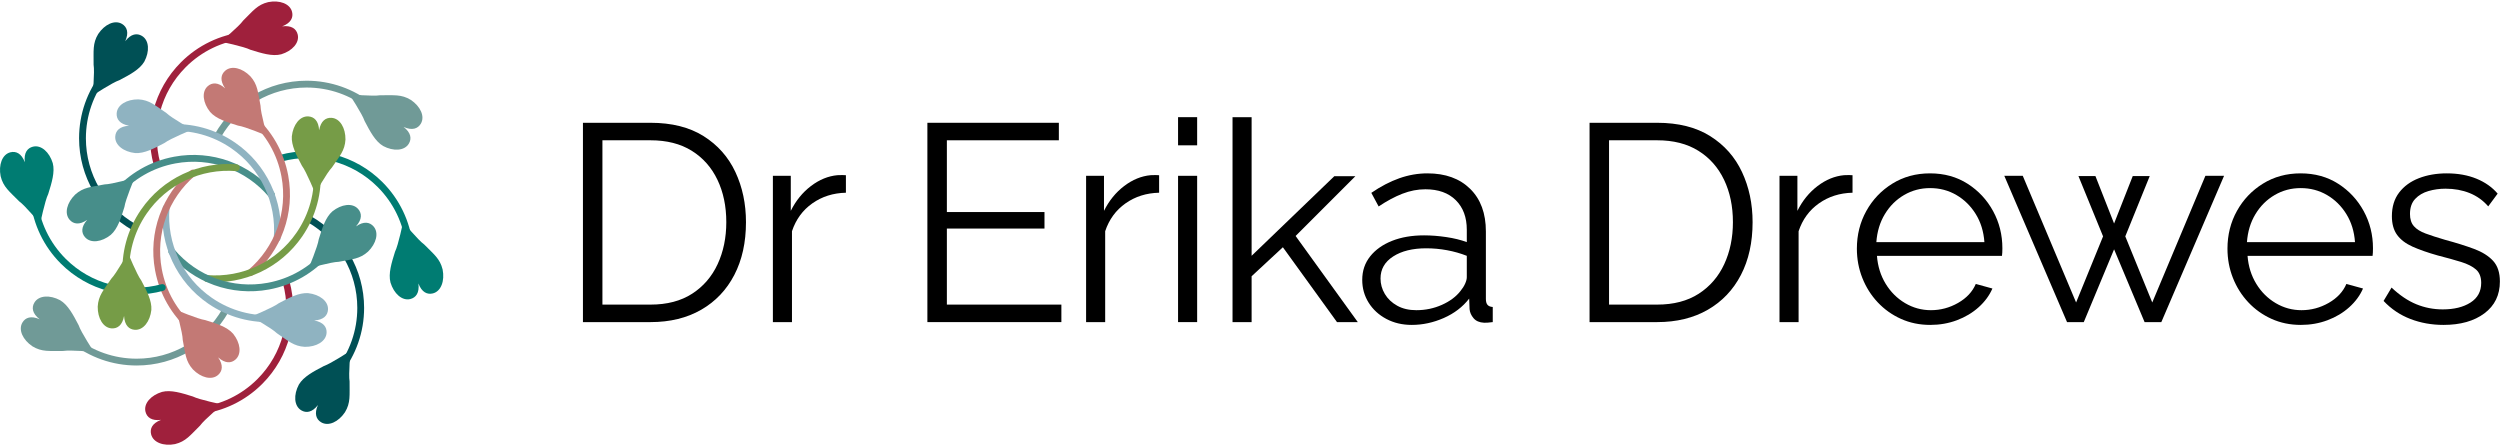
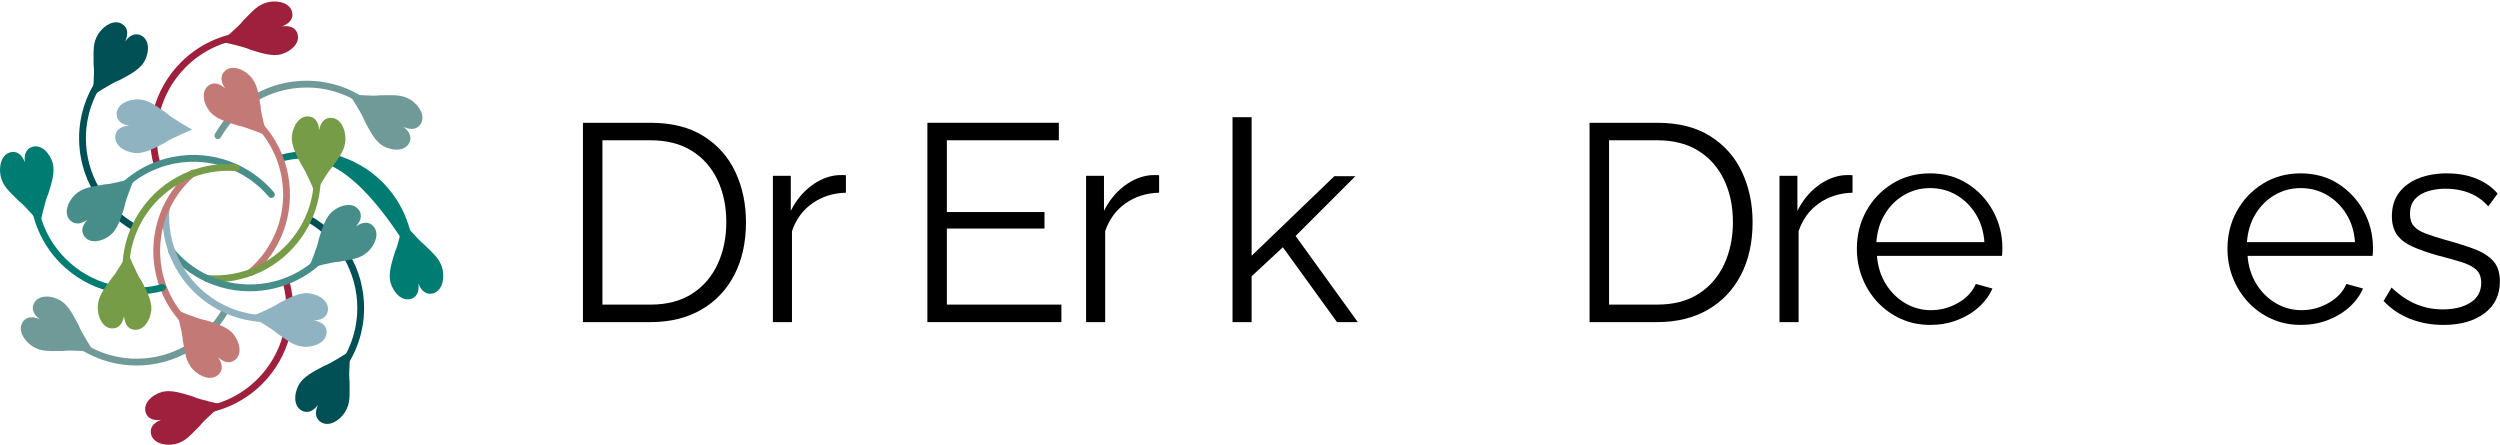
<svg xmlns="http://www.w3.org/2000/svg" width="1692px" height="301px" viewBox="0 0 1692 301" version="1.1">
  <title>drdrewes-logo</title>
  <g id="drdrewes-logo" stroke="none" stroke-width="1" fill="none" fill-rule="evenodd">
    <g id="Group-555" transform="translate(0, 1)">
      <path d="M97.667,40.718 C101.334,33.872 101.033,26.293 96.063,23.305 C92.75,21.311 88.702,21.787 84.758,26.88 C87.399,21.003 85.918,17.201 82.602,15.207 C77.634,12.219 70.809,15.513 66.491,21.968 C62.565,28.395 63.431,33.465 63.348,42.795 C64.196,47.678 62.685,63.653 62.685,63.653 C62.685,63.653 76.066,54.815 80.77,53.275 C87.738,49.614 94.513,46.082 97.667,40.718" id="Fill-493" fill="#005055" />
      <path d="M69.045,48.075 C69.839,47.077 71.29,46.912 72.288,47.706 C73.285,48.499 73.451,49.951 72.657,50.948 C63.307,62.701 58.133,77.249 58.133,92.591 C58.133,116.864 71.153,138.858 91.818,150.698 C92.924,151.332 93.307,152.742 92.673,153.848 C92.04,154.954 90.63,155.337 89.524,154.703 C67.437,142.049 53.518,118.535 53.518,92.591 C53.518,76.196 59.051,60.637 69.045,48.075 Z" id="Stroke-495" fill="#005055" fill-rule="nonzero" />
      <path d="M190.306,35.757 C197.732,33.511 202.876,27.939 201.473,22.31 C200.537,18.554 197.337,16.026 190.951,16.835 C196.97,14.55 198.61,10.812 197.675,7.056 C196.272,1.427 189.119,-1.078 181.508,0.432 C174.188,2.197 171.221,6.395 164.569,12.936 C161.722,16.988 149.368,27.213 149.368,27.213 C149.368,27.213 165.073,30.437 169.486,32.676 C177.002,35.021 184.287,37.32 190.306,35.757" id="Fill-499" fill="#9F203C" />
      <path d="M74.963,157.967 C68.907,162.822 61.407,163.907 57.565,159.561 C55.003,156.663 54.735,152.59 59.018,147.781 C53.727,151.452 49.723,150.689 47.161,147.788 C43.32,143.442 45.31,136.124 50.862,130.698 C56.463,125.661 61.599,125.592 70.751,123.808 C75.698,123.755 91.117,119.356 91.117,119.356 C91.117,119.356 84.876,134.135 84.217,139.046 C81.893,146.574 79.658,153.885 74.963,157.967" id="Fill-501" fill="#478E8A" />
      <path d="M164.869,20.702 C166.136,20.558 167.279,21.468 167.422,22.735 C167.566,24.001 166.656,25.144 165.389,25.288 C150.478,26.977 136.544,33.602 125.706,44.454 C108.56,61.617 102.229,86.386 108.479,109.384 C108.813,110.614 108.087,111.882 106.857,112.216 C105.627,112.55 104.359,111.824 104.025,110.594 C97.346,86.017 104.114,59.537 122.44,41.192 C134.024,29.594 148.929,22.508 164.869,20.702 Z" id="Stroke-503" fill="#9F203C" fill-rule="nonzero" />
      <path d="M117.871,105.063 C143.357,100.333 168.993,109.748 185.447,129.18 C186.27,130.153 186.149,131.609 185.177,132.432 C184.204,133.256 182.748,133.135 181.924,132.162 C166.53,113.982 142.554,105.176 118.713,109.601 C103.643,112.397 90.298,120.138 80.458,131.482 C79.623,132.445 78.166,132.549 77.203,131.714 C76.24,130.879 76.136,129.421 76.972,128.458 C87.49,116.332 101.764,108.051 117.871,105.063 Z" id="Stroke-505" fill="#478E8A" fill-rule="nonzero" />
      <path d="M259.312,97.82 C266.152,101.49 273.723,101.19 276.709,96.215 C278.7,92.898 278.224,88.846 273.136,84.898 C279.008,87.541 282.806,86.059 284.798,82.74 C287.783,77.767 284.493,70.935 278.044,66.612 C271.623,62.683 266.558,63.55 257.238,63.467 C252.36,64.316 236.401,62.803 236.401,62.803 C236.401,62.803 245.23,76.197 246.768,80.906 C250.426,87.881 253.954,94.663 259.312,97.82" id="Fill-507" fill="#709A97" />
      <path d="M91.425,102.594 C83.712,101.741 77.643,97.201 77.996,91.409 C78.234,87.544 80.919,84.475 87.345,84.108 C81.011,82.958 78.719,79.581 78.957,75.719 C79.308,69.927 85.887,66.16 93.645,66.254 C101.164,66.657 104.847,70.242 112.576,75.46 C116.113,78.924 130.122,86.726 130.122,86.726 C130.122,86.726 115.268,92.76 111.335,95.767 C104.373,99.444 97.629,103.032 91.425,102.594" id="Fill-509" fill="#8FB3C1" />
      <path d="M207.492,53.628 C223.872,53.628 239.416,59.168 251.967,69.172 C252.963,69.967 253.127,71.418 252.333,72.415 C251.538,73.412 250.086,73.576 249.09,72.781 C237.349,63.423 222.817,58.244 207.492,58.244 C183.246,58.244 161.274,71.276 149.446,91.962 C148.814,93.068 147.404,93.452 146.297,92.82 C145.191,92.187 144.807,90.777 145.44,89.671 C158.081,67.562 181.572,53.628 207.492,53.628 Z" id="Stroke-511" fill="#709A97" fill-rule="nonzero" />
-       <path d="M113.692,83.153 C129.696,82.022 145.638,86.269 159.142,95.558 C180.502,110.255 191.978,135.056 189.884,160.441 C189.78,161.711 188.665,162.656 187.395,162.551 C186.125,162.446 185.18,161.332 185.285,160.061 C187.243,136.309 176.509,113.11 156.526,99.36 C143.891,90.67 128.987,86.699 114.018,87.757 C112.746,87.847 111.643,86.889 111.553,85.617 C111.463,84.346 112.421,83.243 113.692,83.153 Z" id="Stroke-513" fill="#8FB3C1" fill-rule="nonzero" />
      <path d="M264.279,190.205 C266.523,197.639 272.089,202.787 277.713,201.384 C281.465,200.447 283.99,197.243 283.182,190.851 C285.465,196.876 289.198,198.518 292.951,197.581 C298.575,196.177 301.077,189.017 299.568,181.398 C297.805,174.071 293.612,171.101 287.077,164.442 C283.029,161.593 272.814,149.226 272.814,149.226 C272.814,149.226 269.593,164.946 267.357,169.364 C265.014,176.888 262.717,184.18 264.279,190.205" id="Fill-515" fill="#007C72" />
      <path d="M142.192,74.748 C137.342,68.686 136.258,61.178 140.6,57.332 C143.495,54.767 147.564,54.498 152.367,58.786 C148.701,53.49 149.463,49.482 152.36,46.917 C156.702,43.073 164.013,45.064 169.433,50.622 C174.466,56.228 174.535,61.37 176.316,70.531 C176.369,75.483 180.764,90.917 180.764,90.917 C180.764,90.917 166,84.67 161.094,84.011 C153.573,81.684 146.27,79.447 142.192,74.748" id="Fill-517" fill="#C37975" />
-       <path d="M189.515,103.842 C214.07,97.155 240.526,103.931 258.853,122.276 C270.438,133.871 277.517,148.79 279.322,164.746 C279.465,166.012 278.554,167.155 277.288,167.298 C276.022,167.441 274.879,166.531 274.736,165.265 C273.047,150.337 266.429,136.388 255.588,125.539 C238.443,108.377 213.7,102.039 190.728,108.295 C189.498,108.63 188.23,107.904 187.895,106.675 C187.56,105.445 188.286,104.177 189.515,103.842 Z" id="Stroke-519" fill="#007C72" fill-rule="nonzero" />
+       <path d="M189.515,103.842 C214.07,97.155 240.526,103.931 258.853,122.276 C270.438,133.871 277.517,148.79 279.322,164.746 C279.465,166.012 278.554,167.155 277.288,167.298 C276.022,167.441 274.879,166.531 274.736,165.265 C238.443,108.377 213.7,102.039 190.728,108.295 C189.498,108.63 188.23,107.904 187.895,106.675 C187.56,105.445 188.286,104.177 189.515,103.842 Z" id="Stroke-519" fill="#007C72" fill-rule="nonzero" />
      <path d="M168.418,76.989 C169.254,76.027 170.712,75.925 171.674,76.761 C183.788,87.29 192.06,101.578 195.045,117.7 C199.769,143.21 190.365,168.869 170.953,185.339 C169.981,186.163 168.525,186.044 167.7,185.072 C166.876,184.1 166.995,182.644 167.967,181.82 C186.13,166.409 194.927,142.407 190.507,118.54 C187.713,103.454 179.979,90.094 168.646,80.245 C167.684,79.408 167.582,77.951 168.418,76.989 Z" id="Stroke-521" fill="#C37975" fill-rule="nonzero" />
      <path d="M202.279,259.282 C198.612,266.128 198.913,273.708 203.883,276.696 C207.196,278.69 211.244,278.213 215.188,273.12 C212.547,278.997 214.028,282.8 217.344,284.793 C222.311,287.782 229.137,284.488 233.455,278.033 C237.381,271.605 236.514,266.535 236.598,257.205 C235.75,252.323 237.261,236.348 237.261,236.348 C237.261,236.348 223.88,245.185 219.176,246.726 C212.207,250.387 205.433,253.919 202.279,259.282" id="Fill-523" fill="#005055" />
      <path d="M197.509,91.226 C198.362,83.505 202.897,77.429 208.683,77.783 C212.544,78.021 215.61,80.709 215.977,87.141 C217.126,80.802 220.499,78.507 224.358,78.745 C230.143,79.097 233.907,85.682 233.812,93.448 C233.41,100.974 229.829,104.661 224.616,112.398 C221.155,115.939 213.362,129.962 213.362,129.962 C213.362,129.962 207.334,115.092 204.33,111.156 C200.656,104.187 197.072,97.436 197.509,91.226" id="Fill-525" fill="#769C47" />
      <path d="M207.273,146.152 C207.906,145.046 209.316,144.663 210.422,145.297 C232.509,157.951 246.428,181.465 246.428,207.408 C246.428,223.804 240.895,239.362 230.901,251.925 C230.108,252.922 228.656,253.087 227.658,252.294 C226.661,251.501 226.496,250.049 227.289,249.051 C236.639,237.298 241.813,222.75 241.813,207.408 C241.813,183.136 228.793,161.141 208.128,149.301 C207.022,148.668 206.639,147.258 207.273,146.152 Z" id="Stroke-527" fill="#005055" fill-rule="nonzero" />
      <path d="M214.469,111.376 C215.74,111.287 216.844,112.245 216.933,113.516 C218.063,129.534 213.82,145.491 204.542,159.008 C189.859,180.39 165.081,191.878 139.72,189.782 C138.45,189.677 137.505,188.562 137.61,187.292 C137.715,186.022 138.83,185.077 140.1,185.182 C163.827,187.143 187.001,176.399 200.737,156.396 C209.419,143.747 213.386,128.827 212.329,113.84 C212.24,112.569 213.198,111.466 214.469,111.376 Z" id="Stroke-529" fill="#769C47" fill-rule="nonzero" />
      <path d="M109.641,264.243 C102.215,266.489 97.072,272.061 98.474,277.69 C99.41,281.446 102.61,283.974 108.996,283.165 C102.977,285.45 101.337,289.188 102.273,292.944 C103.675,298.573 110.829,301.078 118.439,299.568 C125.759,297.803 128.726,293.605 135.378,287.064 C138.225,283.012 150.579,272.787 150.579,272.787 C150.579,272.787 134.874,269.563 130.461,267.324 C122.945,264.979 115.66,262.68 109.641,264.243" id="Fill-531" fill="#9F203C" />
      <path d="M224.982,142.032 C231.038,137.178 238.538,136.093 242.381,140.439 C244.943,143.337 245.211,147.41 240.928,152.218 C246.219,148.548 250.223,149.311 252.785,152.211 C256.625,156.557 254.636,163.875 249.084,169.301 C243.483,174.339 238.347,174.408 229.195,176.191 C224.248,176.244 208.829,180.643 208.829,180.643 C208.829,180.643 215.07,165.864 215.729,160.954 C218.053,153.425 220.287,146.114 224.982,142.032" id="Fill-533" fill="#478E8A" />
      <path d="M193.088,187.785 C194.318,187.451 195.586,188.177 195.92,189.407 C202.599,213.984 195.831,240.464 177.504,258.809 C165.921,270.406 151.016,277.493 135.075,279.299 C133.809,279.443 132.666,278.532 132.523,277.266 C132.379,276 133.289,274.857 134.556,274.713 C149.467,273.023 163.401,266.398 174.239,255.547 C191.385,238.384 197.716,213.614 191.466,190.617 C191.132,189.387 191.858,188.119 193.088,187.785 Z" id="Stroke-535" fill="#9F203C" fill-rule="nonzero" />
      <path d="M114.768,167.567 C115.741,166.744 117.197,166.865 118.02,167.837 C133.415,186.018 157.391,194.823 181.232,190.399 C196.302,187.603 209.647,179.861 219.487,168.517 C220.322,167.555 221.779,167.451 222.742,168.286 C223.705,169.121 223.808,170.579 222.973,171.542 C212.455,183.668 198.181,191.949 182.074,194.937 C156.587,199.667 130.952,190.252 114.498,170.82 C113.675,169.847 113.795,168.391 114.768,167.567 Z" id="Stroke-537" fill="#478E8A" fill-rule="nonzero" />
      <path d="M40.678,202.18 C33.838,198.51 26.267,198.81 23.281,203.785 C21.29,207.102 21.766,211.154 26.854,215.102 C20.983,212.459 17.184,213.941 15.192,217.26 C12.207,222.233 15.497,229.065 21.946,233.388 C28.367,237.317 33.432,236.45 42.753,236.533 C47.63,235.684 63.589,237.197 63.589,237.197 C63.589,237.197 54.76,223.803 53.222,219.094 C49.564,212.119 46.036,205.337 40.678,202.18" id="Fill-539" fill="#709A97" />
      <path d="M208.565,197.406 C216.277,198.259 222.347,202.799 221.994,208.591 C221.756,212.456 219.071,215.525 212.645,215.892 C218.979,217.042 221.271,220.419 221.033,224.281 C220.681,230.073 214.103,233.84 206.344,233.746 C198.826,233.343 195.143,229.758 187.414,224.54 C183.877,221.076 169.868,213.274 169.868,213.274 C169.868,213.274 184.722,207.24 188.655,204.233 C195.617,200.556 202.361,196.968 208.565,197.406" id="Fill-541" fill="#8FB3C1" />
      <path d="M150.544,208.038 C151.176,206.932 152.586,206.548 153.692,207.18 C154.799,207.813 155.183,209.223 154.55,210.329 C141.909,232.438 118.417,246.372 92.498,246.372 C76.118,246.372 60.574,240.832 48.023,230.828 C47.027,230.033 46.863,228.582 47.657,227.585 C48.452,226.588 49.903,226.424 50.9,227.219 C62.641,236.577 77.173,241.756 92.498,241.756 C116.744,241.756 138.716,228.724 150.544,208.038 Z" id="Stroke-543" fill="#709A97" fill-rule="nonzero" />
      <path d="M112.594,137.449 C113.864,137.553 114.809,138.668 114.704,139.938 C112.746,163.69 123.48,186.889 143.463,200.64 C156.098,209.33 171.002,213.3 185.971,212.243 C187.243,212.153 188.346,213.111 188.436,214.382 C188.526,215.653 187.568,216.757 186.297,216.847 C170.293,217.977 154.351,213.73 140.847,204.442 C119.487,189.744 108.011,164.943 110.104,139.559 C110.202,138.379 111.17,137.481 112.324,137.442 L112.594,137.449 Z" id="Stroke-545" fill="#8FB3C1" fill-rule="nonzero" />
      <path d="M35.721,109.449 C33.477,102.015 27.911,96.867 22.287,98.27 C18.535,99.207 16.01,102.411 16.818,108.803 C14.535,102.778 10.802,101.136 7.049,102.073 C1.425,103.477 -1.077,110.637 0.432,118.256 C2.195,125.583 6.388,128.553 12.923,135.212 C16.971,138.061 27.186,150.428 27.186,150.428 C27.186,150.428 30.407,134.708 32.643,130.29 C34.986,122.766 37.283,115.474 35.721,109.449" id="Fill-547" fill="#007C72" />
      <path d="M157.808,224.906 C162.658,230.968 163.742,238.476 159.4,242.322 C156.505,244.887 152.436,245.156 147.633,240.868 C151.299,246.164 150.537,250.172 147.64,252.737 C143.298,256.581 135.987,254.59 130.567,249.032 C125.534,243.426 125.465,238.284 123.684,229.123 C123.631,224.171 119.236,208.737 119.236,208.737 C119.236,208.737 134,214.984 138.906,215.643 C146.427,217.97 153.73,220.207 157.808,224.906" id="Fill-549" fill="#C37975" />
      <path d="M129.047,114.315 C130.019,113.491 131.475,113.61 132.3,114.582 C133.124,115.554 133.005,117.01 132.033,117.834 C113.87,133.245 105.073,157.247 109.493,181.114 C112.287,196.2 120.021,209.56 131.354,219.409 C132.316,220.246 132.418,221.703 131.582,222.665 C130.746,223.627 129.288,223.729 128.326,222.893 C116.212,212.364 107.94,198.076 104.955,181.954 C100.231,156.444 109.635,130.785 129.047,114.315 Z" id="Stroke-553" fill="#C37975" fill-rule="nonzero" />
      <path d="M22.712,132.357 C23.979,132.213 25.121,133.124 25.265,134.39 C26.953,149.318 33.572,163.267 44.413,174.116 C61.557,191.278 86.3,197.616 109.272,191.36 C110.502,191.025 111.77,191.751 112.105,192.98 C112.44,194.21 111.714,195.478 110.485,195.813 C85.93,202.5 59.475,195.724 41.148,177.378 C29.562,165.783 22.483,150.865 20.679,134.909 C20.535,133.643 21.446,132.5 22.712,132.357 Z" id="Stroke-551" fill="#007C72" fill-rule="nonzero" />
      <path d="M95.404,140.992 C110.087,119.61 134.865,108.122 160.226,110.218 C161.496,110.323 162.44,111.437 162.336,112.708 C162.231,113.978 161.116,114.922 159.846,114.817 C136.119,112.857 112.945,123.601 99.209,143.604 C90.527,156.253 86.56,171.173 87.617,186.159 C87.706,187.431 86.748,188.534 85.477,188.624 C84.206,188.713 83.102,187.755 83.013,186.484 C81.883,170.466 86.126,154.509 95.404,140.992 Z" id="Stroke-497" fill="#769C47" fill-rule="nonzero" />
      <path d="M102.437,208.774 C101.585,216.494 97.049,222.57 91.263,222.216 C87.403,221.978 84.336,219.291 83.969,212.858 C82.821,219.198 79.447,221.492 75.589,221.254 C69.803,220.903 66.039,214.318 66.134,206.551 C66.536,199.025 70.117,195.338 75.33,187.602 C78.791,184.061 86.585,170.038 86.585,170.038 C86.585,170.038 92.613,184.907 95.617,188.844 C99.29,195.812 102.874,202.564 102.437,208.774" id="Fill-557" fill="#769C47" />
    </g>
    <g id="Dr-Erika-Drewes" transform="translate(394.535, 79.3)" fill="#000000" fill-rule="nonzero">
      <path d="M-5.68434189e-14,138.7 L-5.68434189e-14,3.8 L45.734,3.8 C60.098,3.8 72.07,6.808 81.648,12.825 C91.226,18.842 98.403,26.948 103.179,37.145 C107.955,47.342 110.343,58.647 110.343,71.06 C110.343,84.74 107.711,96.647 102.447,106.78 C97.184,116.913 89.712,124.767 80.033,130.34 C70.354,135.913 58.921,138.7 45.734,138.7 L-5.68434189e-14,138.7 Z M97.025,71.06 C97.025,60.293 95.026,50.731 91.028,42.374 C87.03,34.017 81.232,27.473 73.635,22.742 C66.038,18.011 56.738,15.645 45.734,15.645 L13.184,15.645 L13.184,126.855 L45.734,126.855 C56.902,126.855 66.285,124.403 73.882,119.501 C81.479,114.599 87.235,107.928 91.151,99.489 C95.067,91.05 97.025,81.573 97.025,71.06 Z" id="Shape" />
      <path d="M177.977,51.131 C169.356,51.331 161.781,53.731 155.254,58.333 C148.727,62.935 144.133,69.218 141.473,77.185 L141.473,138.7 L128.556,138.7 L128.556,39.689 L140.669,39.689 L140.669,63.404 C144.089,56.528 148.636,50.931 154.31,46.612 C159.984,42.294 165.961,39.845 172.241,39.265 C173.508,39.227 174.613,39.199 175.556,39.18 C176.499,39.161 177.306,39.196 177.977,39.285 L177.977,51.131 Z" id="Path" />
      <polygon id="Path" points="323.805 126.855 323.805 138.7 233.121 138.7 233.121 3.8 322.095 3.8 322.095 15.645 246.306 15.645 246.306 64.211 312.372 64.211 312.372 75.385 246.306 75.385 246.306 126.855" />
      <path d="M389.953,51.131 C381.332,51.331 373.757,53.731 367.23,58.333 C360.703,62.935 356.109,69.218 353.449,77.185 L353.449,138.7 L340.532,138.7 L340.532,39.689 L352.645,39.689 L352.645,63.404 C356.065,56.528 360.612,50.931 366.286,46.612 C371.96,42.294 377.937,39.845 384.217,39.265 C385.484,39.227 386.589,39.199 387.532,39.18 C388.475,39.161 389.282,39.196 389.953,39.285 L389.953,51.131 Z" id="Path" />
-       <path d="M402.777,138.7 L402.777,39.689 L415.695,39.689 L415.695,138.7 L402.777,138.7 Z M402.777,19.053 L402.777,-1.42108547e-14 L415.695,-1.42108547e-14 L415.695,19.053 L402.777,19.053 Z" id="Shape" />
      <polygon id="Path" points="510.345 138.7 473.716 88.035 452.558 107.662 452.558 138.7 439.641 138.7 439.641 -1.42108547e-14 452.558 -1.42108547e-14 452.558 93.818 508.554 39.933 522.802 39.933 482.332 80.415 524.422 138.7" />
-       <path d="M527.425,110.123 C527.425,104.013 529.212,98.712 532.784,94.219 C536.356,89.727 541.272,86.232 547.531,83.735 C553.79,81.238 561.043,79.99 569.291,79.99 C574.06,79.99 579.055,80.376 584.274,81.148 C589.493,81.92 594.133,83.058 598.194,84.562 L598.194,76.169 C598.194,67.785 595.718,61.129 590.767,56.2 C585.815,51.271 578.954,48.806 570.184,48.806 C564.961,48.806 559.773,49.807 554.621,51.808 C549.468,53.809 544.105,56.682 538.531,60.429 L533.571,51.223 C539.993,46.827 546.322,43.53 552.559,41.331 C558.795,39.132 565.118,38.033 571.526,38.033 C583.708,38.033 593.351,41.52 600.455,48.495 C607.559,55.469 611.111,65.096 611.111,77.375 L611.111,123.055 C611.111,124.858 611.486,126.188 612.235,127.045 C612.984,127.902 614.159,128.375 615.761,128.464 L615.761,138.7 C614.375,138.878 613.202,139.003 612.241,139.074 C611.28,139.145 610.494,139.162 609.882,139.125 C606.739,138.976 604.363,137.946 602.754,136.036 C601.145,134.125 600.251,132.078 600.071,129.895 L599.803,122.785 C595.422,128.433 589.691,132.814 582.613,135.929 C575.534,139.043 568.314,140.6 560.951,140.6 C554.553,140.6 548.813,139.248 543.731,136.543 C538.65,133.839 534.662,130.175 531.767,125.551 C528.873,120.928 527.425,115.785 527.425,110.123 Z M593.869,117.711 C595.241,116.05 596.304,114.376 597.06,112.688 C597.816,111 598.194,109.541 598.194,108.312 L598.194,93.836 C593.931,92.168 589.47,90.903 584.81,90.042 C580.15,89.181 575.469,88.751 570.766,88.751 C561.533,88.751 554.065,90.587 548.361,94.261 C542.657,97.934 539.805,102.909 539.805,109.185 C539.805,112.872 540.772,116.353 542.706,119.629 C544.639,122.904 547.424,125.557 551.061,127.586 C554.698,129.616 559.023,130.631 564.036,130.631 C570.199,130.631 575.969,129.428 581.345,127.021 C586.722,124.614 590.896,121.511 593.869,117.711 Z" id="Shape" />
      <path d="M681.278,138.7 L681.278,3.8 L727.012,3.8 C741.377,3.8 753.348,6.808 762.926,12.825 C772.505,18.842 779.682,26.948 784.457,37.145 C789.233,47.342 791.621,58.647 791.621,71.06 C791.621,84.74 788.989,96.647 783.725,106.78 C778.462,116.913 770.991,124.767 761.311,130.34 C751.632,135.913 740.199,138.7 727.012,138.7 L681.278,138.7 Z M778.303,71.06 C778.303,60.293 776.304,50.731 772.306,42.374 C768.308,34.017 762.511,27.473 754.914,22.742 C747.317,18.011 738.016,15.645 727.012,15.645 L694.463,15.645 L694.463,126.855 L727.012,126.855 C738.18,126.855 747.563,124.403 755.16,119.501 C762.757,114.599 768.514,107.928 772.429,99.489 C776.345,91.05 778.303,81.573 778.303,71.06 Z" id="Shape" />
      <path d="M859.255,51.131 C850.634,51.331 843.06,53.731 836.532,58.333 C830.005,62.935 825.412,69.218 822.752,77.185 L822.752,138.7 L809.834,138.7 L809.834,39.689 L821.947,39.689 L821.947,63.404 C825.367,56.528 829.914,50.931 835.588,46.612 C841.263,42.294 847.24,39.845 853.52,39.265 C854.786,39.227 855.891,39.199 856.834,39.18 C857.777,39.161 858.584,39.196 859.255,39.285 L859.255,51.131 Z" id="Path" />
      <path d="M911.844,140.6 C904.67,140.6 898.067,139.238 892.035,136.515 C886.004,133.792 880.758,130.055 876.298,125.305 C871.838,120.555 868.373,115.067 865.903,108.842 C863.433,102.616 862.198,96.001 862.198,88.997 C862.198,79.661 864.333,71.149 868.603,63.46 C872.873,55.771 878.746,49.611 886.222,44.98 C893.699,40.348 902.191,38.033 911.699,38.033 C921.333,38.033 929.818,40.38 937.153,45.075 C944.487,49.769 950.241,55.948 954.414,63.611 C958.588,71.275 960.674,79.633 960.674,88.685 C960.674,89.691 960.652,90.665 960.607,91.607 C960.563,92.549 960.495,93.3 960.404,93.86 L875.786,93.86 C876.33,100.916 878.294,107.215 881.677,112.759 C885.06,118.303 889.446,122.667 894.833,125.853 C900.22,129.038 906.043,130.631 912.301,130.631 C918.829,130.631 924.961,128.99 930.699,125.709 C936.436,122.427 940.43,118.148 942.68,112.872 L953.935,115.968 C951.892,120.669 948.787,124.891 944.618,128.636 C940.448,132.381 935.548,135.311 929.915,137.426 C924.282,139.542 918.259,140.6 911.844,140.6 Z M875.385,84.562 L948.505,84.562 C947.998,77.393 946.05,71.069 942.66,65.589 C939.269,60.108 934.899,55.807 929.548,52.685 C924.198,49.563 918.266,48.002 911.755,48.002 C905.368,48.002 899.5,49.563 894.15,52.685 C888.801,55.807 884.462,60.118 881.135,65.617 C877.808,71.116 875.891,77.431 875.385,84.562 Z" id="Shape" />
-       <polygon id="Path" points="1098.082 39.689 1110.711 39.689 1068.252 138.7 1056.92 138.7 1036.275 89.442 1015.767 138.7 1004.436 138.7 961.977 39.689 974.469 39.689 1010.569 125.415 1028.824 80.67 1012.157 39.879 1023.658 39.879 1036.275 71.977 1048.896 39.879 1060.394 39.879 1043.864 80.67 1062.115 125.415" />
      <path d="M1162.664,140.6 C1155.489,140.6 1148.886,139.238 1142.855,136.515 C1136.823,133.792 1131.577,130.055 1127.117,125.305 C1122.657,120.555 1119.192,115.067 1116.722,108.842 C1114.252,102.616 1113.017,96.001 1113.017,88.997 C1113.017,79.661 1115.152,71.149 1119.422,63.46 C1123.692,55.771 1129.566,49.611 1137.042,44.98 C1144.518,40.348 1153.01,38.033 1162.518,38.033 C1172.153,38.033 1180.637,40.38 1187.972,45.075 C1195.307,49.769 1201.061,55.948 1205.234,63.611 C1209.407,71.275 1211.494,79.633 1211.494,88.685 C1211.494,89.691 1211.471,90.665 1211.427,91.607 C1211.382,92.549 1211.315,93.3 1211.224,93.86 L1126.605,93.86 C1127.149,100.916 1129.113,107.215 1132.497,112.759 C1135.88,118.303 1140.265,122.667 1145.653,125.853 C1151.04,129.038 1156.863,130.631 1163.121,130.631 C1169.648,130.631 1175.781,128.99 1181.518,125.709 C1187.256,122.427 1191.25,118.148 1193.5,112.872 L1204.755,115.968 C1202.712,120.669 1199.606,124.891 1195.437,128.636 C1191.268,132.381 1186.367,135.311 1180.734,137.426 C1175.102,139.542 1169.078,140.6 1162.664,140.6 Z M1126.204,84.562 L1199.325,84.562 C1198.818,77.393 1196.87,71.069 1193.479,65.589 C1190.089,60.108 1185.718,55.807 1180.368,52.685 C1175.017,49.563 1169.086,48.002 1162.575,48.002 C1156.188,48.002 1150.32,49.563 1144.97,52.685 C1139.62,55.807 1135.282,60.118 1131.955,65.617 C1128.628,71.116 1126.711,77.431 1126.204,84.562 Z" id="Shape" />
      <path d="M1259.242,140.6 C1251.233,140.6 1243.748,139.257 1236.79,136.571 C1229.831,133.886 1223.792,129.819 1218.674,124.373 L1224.072,115.333 C1229.585,120.54 1235.174,124.303 1240.836,126.62 C1246.498,128.938 1252.456,130.097 1258.708,130.097 C1266.405,130.097 1272.667,128.556 1277.496,125.474 C1282.324,122.393 1284.738,117.964 1284.738,112.189 C1284.738,108.181 1283.565,105.151 1281.218,103.097 C1278.872,101.044 1275.514,99.341 1271.143,97.988 C1266.772,96.635 1261.539,95.181 1255.445,93.625 C1248.643,91.71 1242.926,89.714 1238.295,87.639 C1233.664,85.564 1230.173,82.91 1227.823,79.677 C1225.472,76.444 1224.297,72.231 1224.297,67.037 C1224.297,60.629 1225.934,55.286 1229.209,51.009 C1232.483,46.732 1236.928,43.5 1242.542,41.313 C1248.155,39.126 1254.468,38.033 1261.478,38.033 C1269.012,38.033 1275.709,39.238 1281.569,41.649 C1287.428,44.059 1292.194,47.426 1295.868,51.748 L1289.5,60.373 C1286.02,56.357 1281.826,53.358 1276.915,51.376 C1272.005,49.394 1266.561,48.403 1260.584,48.403 C1256.568,48.403 1252.727,48.935 1249.061,50.001 C1245.395,51.067 1242.392,52.841 1240.052,55.323 C1237.713,57.805 1236.543,61.207 1236.543,65.529 C1236.543,69.03 1237.426,71.783 1239.191,73.788 C1240.957,75.793 1243.602,77.447 1247.127,78.751 C1250.652,80.054 1255.007,81.465 1260.192,82.985 C1267.778,85.028 1274.354,87.088 1279.92,89.166 C1285.485,91.245 1289.788,93.947 1292.828,97.274 C1295.868,100.601 1297.388,105.249 1297.388,111.218 C1297.388,120.368 1293.897,127.552 1286.915,132.771 C1279.934,137.99 1270.71,140.6 1259.242,140.6 Z" id="Path" />
    </g>
  </g>
</svg>